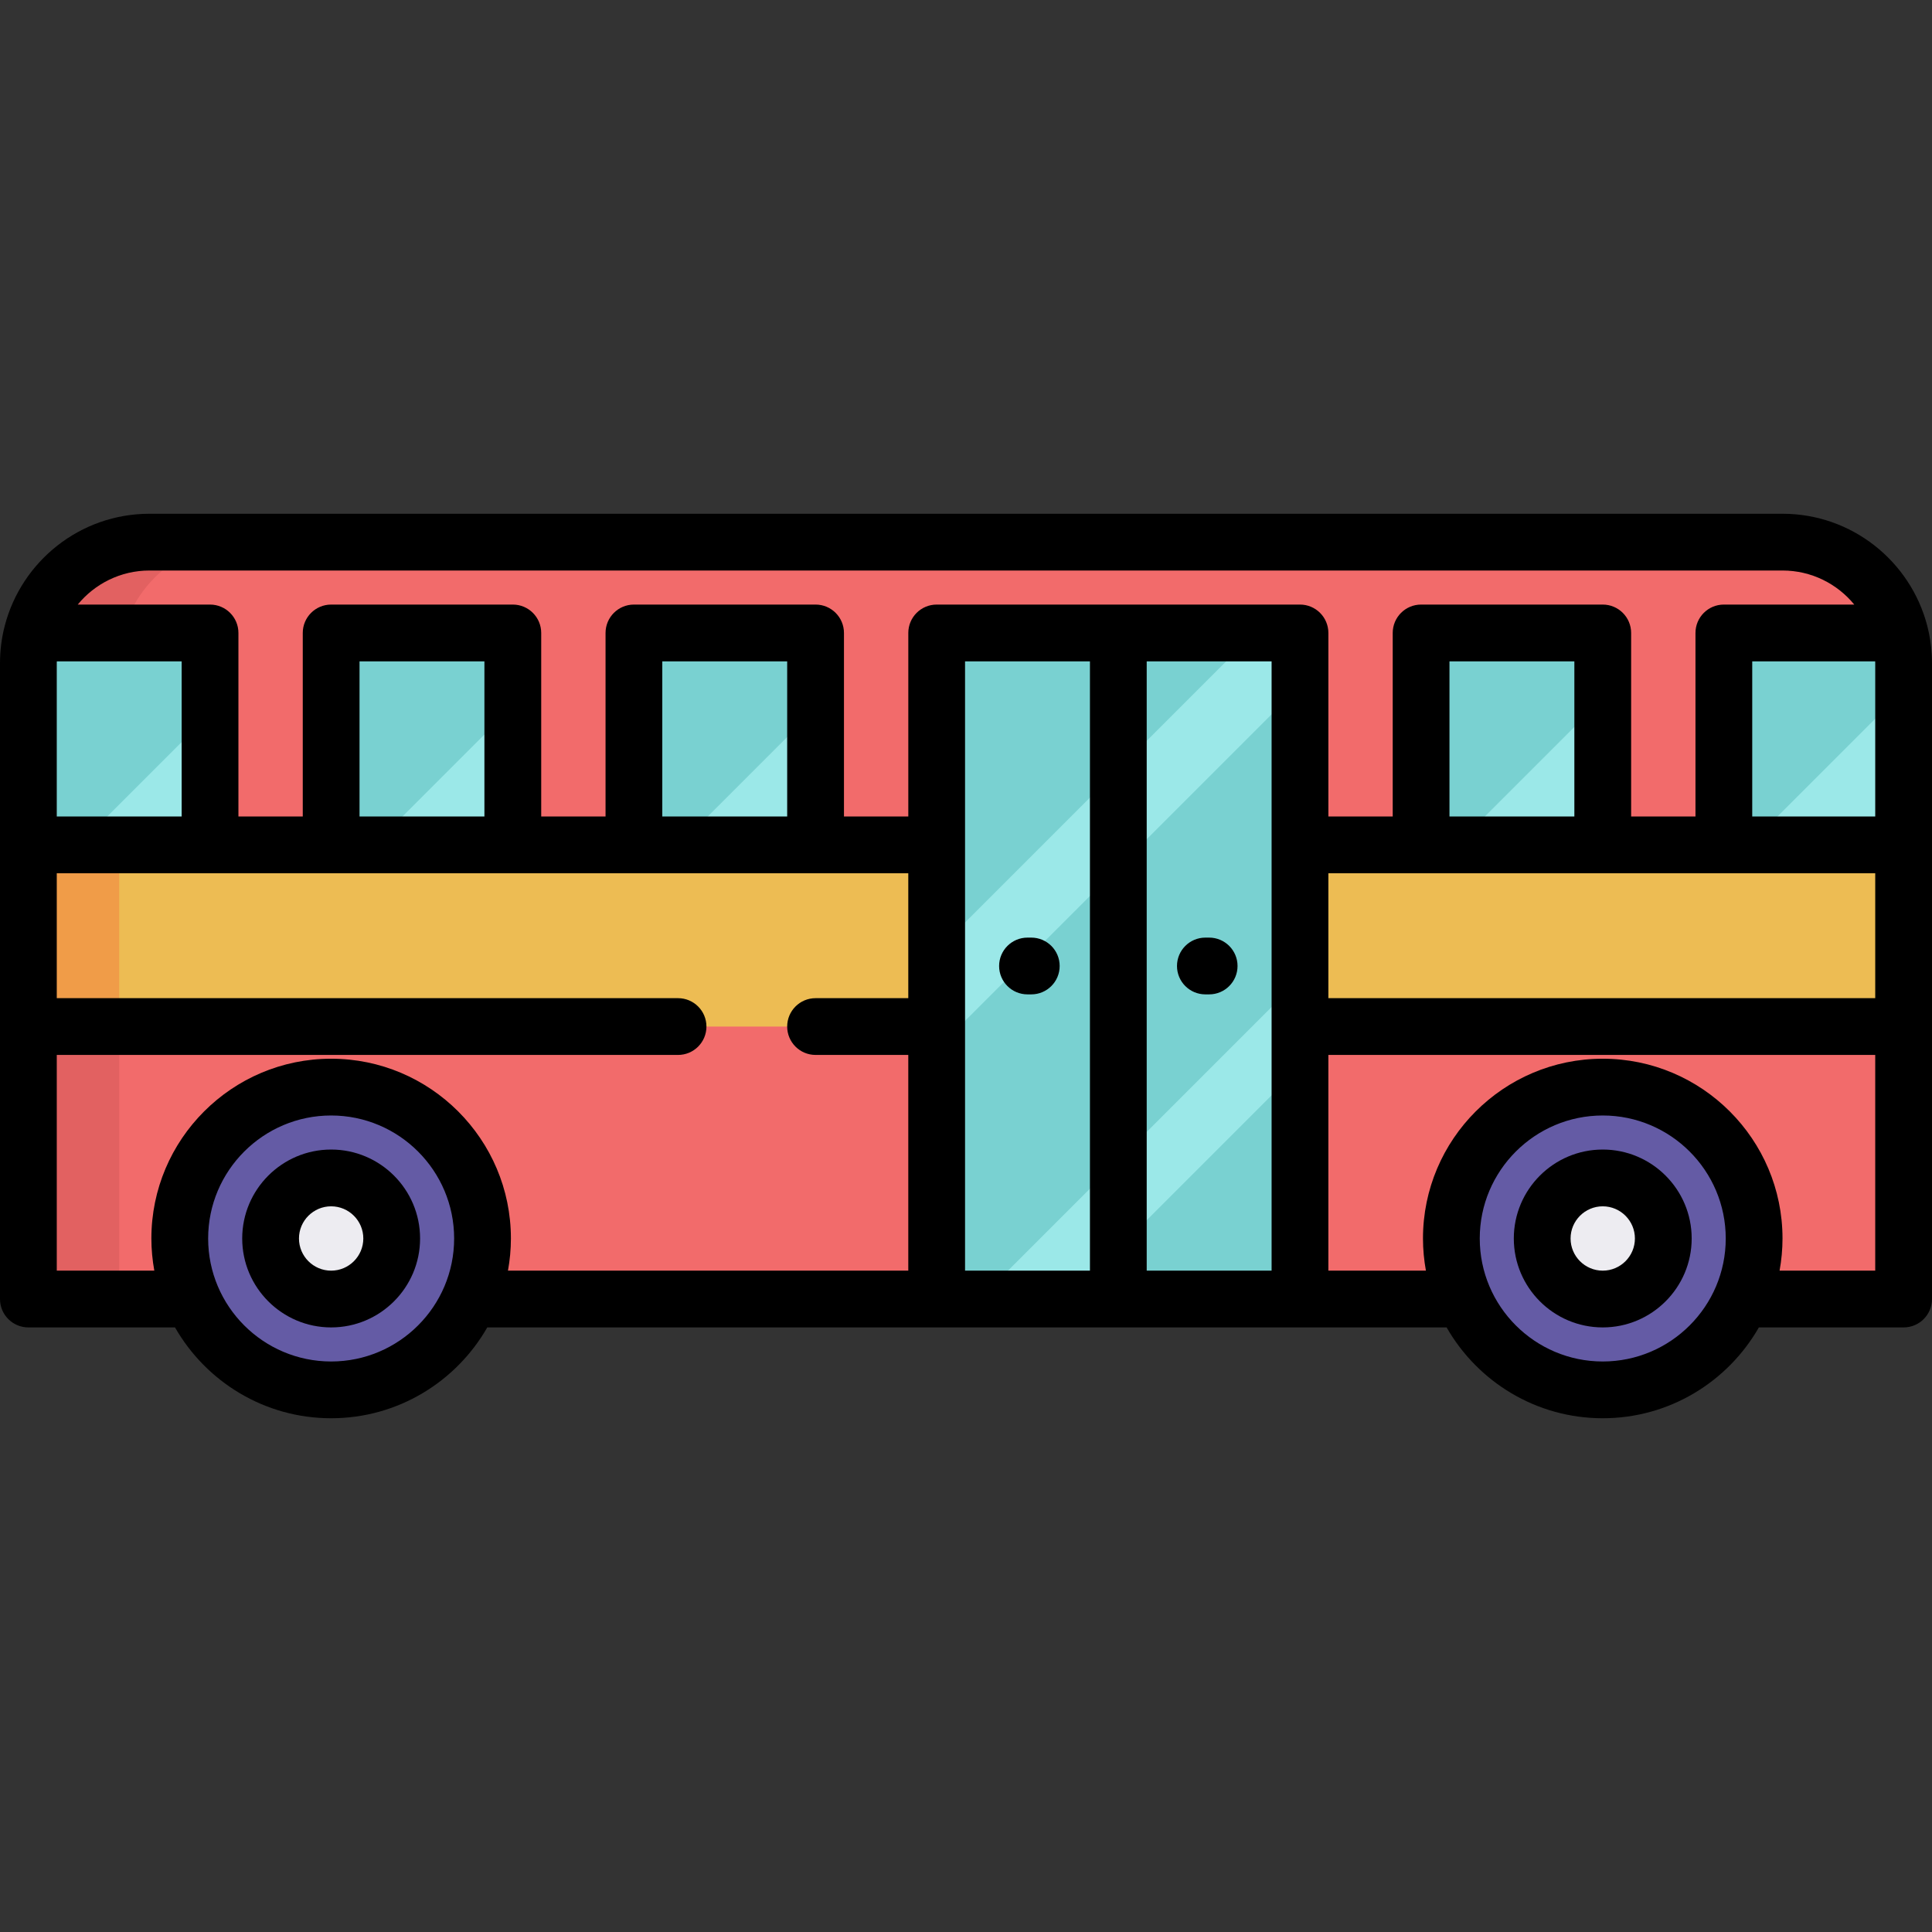
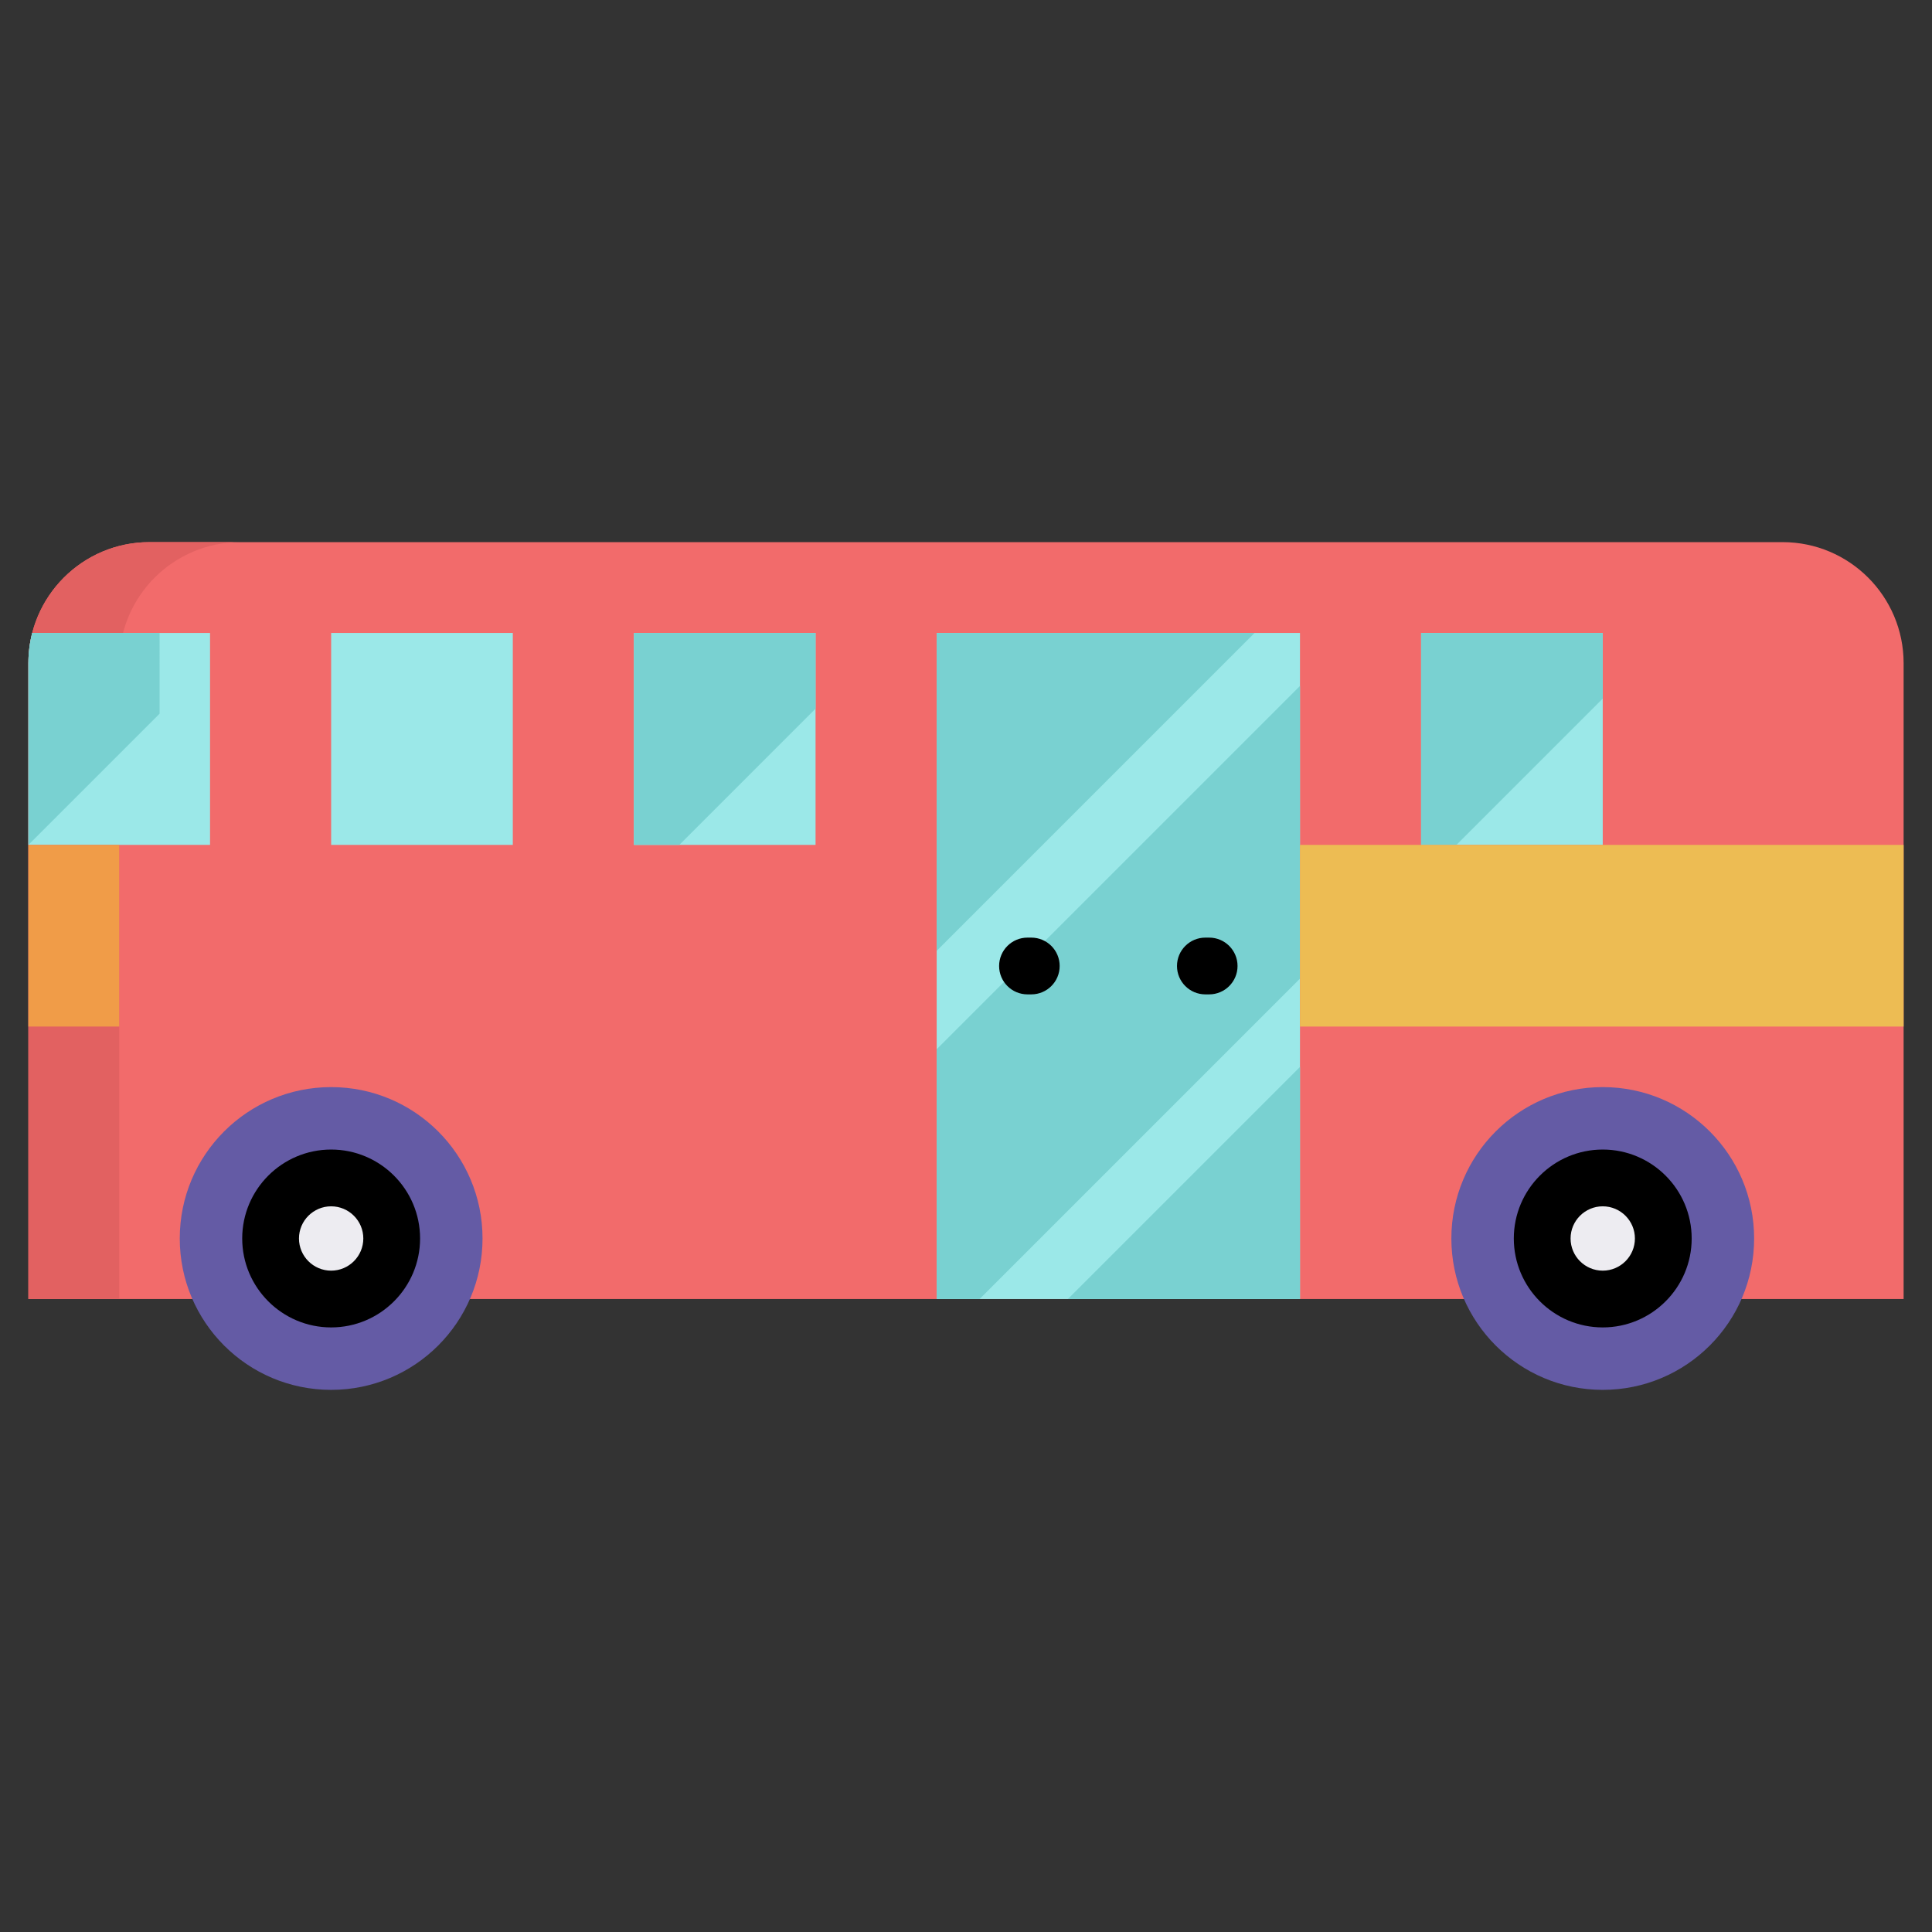
<svg xmlns="http://www.w3.org/2000/svg" version="1.1" id="Capa_1" x="0px" y="0px" viewBox="0 0 512 512" style="enable-background:new 0 0 512 512;" xml:space="preserve">
  <rect x="0" y="0" width="512" height="512" fill="#333333" stroke="none" />
  <path style="fill:#F26B6B;" d="M504.478,344.258H7.522V175.764c0-17.725,14.369-32.094,32.094-32.094h432.768  c17.725,0,32.094,14.369,32.094,32.094V344.258z" />
  <path style="fill:#E26161;" d="M63.687,143.67H39.616c-17.725,0-32.094,14.369-32.094,32.094v168.494h24.071V175.764  C31.593,158.039,45.962,143.67,63.687,143.67z" />
  <path style="fill:#9BE8E8;" d="M8.533,167.741c-0.66,2.565-1.011,5.253-1.011,8.023v48.141h48.141v-56.165H8.533z" />
-   <path style="fill:#79D1D1;" d="M55.663,167.741H8.533c-0.66,2.565-1.011,5.253-1.011,8.023v48.141h13.372l34.769-34.769V167.741z" />
-   <path style="fill:#9BE8E8;" d="M504.478,175.764c0-2.77-0.351-5.459-1.011-8.023h-46.629v56.165h47.64V175.764z" />
-   <path style="fill:#79D1D1;" d="M504.478,175.764c0-2.77-0.351-5.459-1.011-8.023h-46.629v56.165h6.687l40.953-40.953V175.764z" />
+   <path style="fill:#79D1D1;" d="M55.663,167.741H8.533c-0.66,2.565-1.011,5.253-1.011,8.023v48.141l34.769-34.769V167.741z" />
  <rect x="376.603" y="167.741" style="fill:#9BE8E8;" width="48.141" height="56.165" />
  <polygon style="fill:#79D1D1;" points="424.744,167.741 376.603,167.741 376.603,223.905 385.964,223.905 424.744,185.125 " />
  <rect x="87.757" y="167.741" style="fill:#9BE8E8;" width="48.141" height="56.165" />
-   <polygon style="fill:#79D1D1;" points="135.898,167.741 87.757,167.741 87.757,223.905 99.123,223.905 135.898,187.131 " />
  <rect x="167.992" y="167.741" style="fill:#9BE8E8;" width="48.141" height="56.165" />
  <polygon style="fill:#79D1D1;" points="216.133,167.741 167.992,167.741 167.992,223.905 180.027,223.905 216.133,187.8 " />
  <rect x="248.227" y="167.741" style="fill:#9BE8E8;" width="96.282" height="176.517" />
  <g>
    <polygon style="fill:#79D1D1;" points="248.227,167.741 248.227,251.988 332.474,167.741  " />
    <polygon style="fill:#79D1D1;" points="248.227,344.258 259.594,344.258 344.509,259.342 344.509,181.782 248.227,278.064  " />
    <polygon style="fill:#79D1D1;" points="344.509,344.258 344.509,282.745 282.996,344.258  " />
  </g>
  <circle style="fill:#645BA5;" cx="424.744" cy="328.211" r="40.118" />
  <circle style="fill:#EDECF1;" cx="424.744" cy="328.211" r="16.047" />
  <circle style="fill:#645BA5;" cx="87.757" cy="328.211" r="40.118" />
  <circle style="fill:#EDECF1;" cx="87.757" cy="328.211" r="16.047" />
-   <rect x="7.522" y="223.905" style="fill:#EDBC53;" width="240.705" height="48.141" />
  <rect x="7.522" y="223.905" style="fill:#F09C48;" width="24.071" height="48.141" />
  <rect x="344.509" y="223.905" style="fill:#EDBC53;" width="159.969" height="48.141" />
-   <path d="M511.928,173.459c-0.148-2.571-0.539-5.155-1.195-7.644c-4.426-17.044-19.94-29.665-38.349-29.665H39.616  c-18.409,0-33.923,12.622-38.349,29.665C0.416,169.041,0,172.428,0,175.764v168.494c0,4.154,3.368,7.522,7.522,7.522h38.861  c8.214,14.363,23.677,24.071,41.374,24.071s33.16-9.707,41.374-24.071h254.238c8.214,14.363,23.677,24.071,41.374,24.071  s33.16-9.707,41.374-24.071h38.36c4.154,0,7.522-3.368,7.522-7.522V175.764C512,174.99,511.972,174.222,511.928,173.459z   M496.956,264.524H352.031v-33.097h144.925V264.524z M417.222,216.383h-33.097v-41.12h33.097V216.383z M496.956,175.764v40.619  H464.36v-41.12h32.582C496.947,175.43,496.956,175.596,496.956,175.764z M39.616,151.192h432.768c7.655,0,14.504,3.52,19.014,9.026  h-34.559c-4.154,0-7.522,3.368-7.522,7.522v48.643h-17.05v-48.643c0-4.154-3.368-7.522-7.522-7.522h-48.141  c-4.154,0-7.522,3.368-7.522,7.522v48.643h-17.05v-48.643c0-4.154-3.368-7.522-7.522-7.522h-96.282  c-4.154,0-7.522,3.368-7.522,7.522v48.643h-17.05v-48.643c0-4.154-3.368-7.522-7.522-7.522h-48.141  c-4.154,0-7.522,3.368-7.522,7.522v48.643h-17.05v-48.643c0-4.154-3.368-7.522-7.522-7.522H87.757c-4.154,0-7.522,3.368-7.522,7.522  v48.643h-17.05v-48.643c0-4.154-3.368-7.522-7.522-7.522H20.602C25.113,154.713,31.961,151.192,39.616,151.192z M208.611,216.383  h-33.097v-41.12h33.097V216.383z M128.376,216.383H95.279v-41.12h33.097V216.383z M15.044,175.764c0-0.168,0.009-0.334,0.013-0.501  h33.084v41.12H15.044V175.764z M87.757,360.807c-17.973,0-32.595-14.623-32.595-32.596c0-17.973,14.623-32.595,32.595-32.595  s32.595,14.623,32.595,32.595C120.353,346.184,105.73,360.807,87.757,360.807z M87.757,280.571c-26.268,0-47.64,21.372-47.64,47.64  c0,2.911,0.277,5.757,0.779,8.525H15.044v-57.167h164.649c4.154,0,7.522-3.368,7.522-7.522s-3.368-7.522-7.522-7.522H15.044v-33.097  h225.661v33.097h-24.572c-4.154,0-7.522,3.368-7.522,7.522s3.368,7.522,7.522,7.522h24.572v57.167H134.617  c0.502-2.768,0.779-5.614,0.779-8.525C135.397,301.943,114.025,280.571,87.757,280.571z M255.749,175.263h33.097v161.473h-33.097  V175.263z M303.89,336.736V175.263h33.097v161.473H303.89z M424.744,360.807c-17.973,0-32.595-14.623-32.595-32.596  c0-17.973,14.623-32.595,32.595-32.595s32.595,14.623,32.595,32.595C457.34,346.184,442.717,360.807,424.744,360.807z   M471.605,336.736c0.502-2.768,0.779-5.614,0.779-8.525c0-26.268-21.372-47.64-47.64-47.64s-47.64,21.372-47.64,47.64  c0,2.911,0.277,5.757,0.779,8.525h-25.853v-57.167h144.925v57.167H471.605z" />
  <path d="M424.744,304.642c-12.996,0-23.569,10.573-23.569,23.569c0,12.996,10.573,23.569,23.569,23.569s23.569-10.573,23.569-23.569  C448.313,315.215,437.74,304.642,424.744,304.642z M424.744,336.736c-4.701,0-8.525-3.824-8.525-8.525  c0-4.701,3.824-8.525,8.525-8.525s8.525,3.824,8.525,8.525C433.269,332.912,429.445,336.736,424.744,336.736z" />
  <path d="M87.757,304.642c-12.996,0-23.569,10.573-23.569,23.569c0,12.996,10.573,23.569,23.569,23.569s23.569-10.573,23.569-23.569  C111.326,315.215,100.753,304.642,87.757,304.642z M87.757,336.736c-4.701,0-8.525-3.824-8.525-8.525  c0-4.701,3.824-8.525,8.525-8.525c4.701,0,8.525,3.824,8.525,8.525C96.282,332.912,92.458,336.736,87.757,336.736z" />
  <path d="M320.439,248.477h-1.003c-4.154,0-7.522,3.368-7.522,7.522c0,4.154,3.368,7.522,7.522,7.522h1.003  c4.154,0,7.522-3.368,7.522-7.522C327.961,251.845,324.593,248.477,320.439,248.477z" />
  <path d="M273.301,248.477h-1.003c-4.154,0-7.522,3.368-7.522,7.522c0,4.154,3.368,7.522,7.522,7.522h1.003  c4.154,0,7.522-3.368,7.522-7.522C280.823,251.845,277.455,248.477,273.301,248.477z" />
  <g>
</g>
  <g>
</g>
  <g>
</g>
  <g>
</g>
  <g>
</g>
  <g>
</g>
  <g>
</g>
  <g>
</g>
  <g>
</g>
  <g>
</g>
  <g>
</g>
  <g>
</g>
  <g>
</g>
  <g>
</g>
  <g>
</g>
</svg>